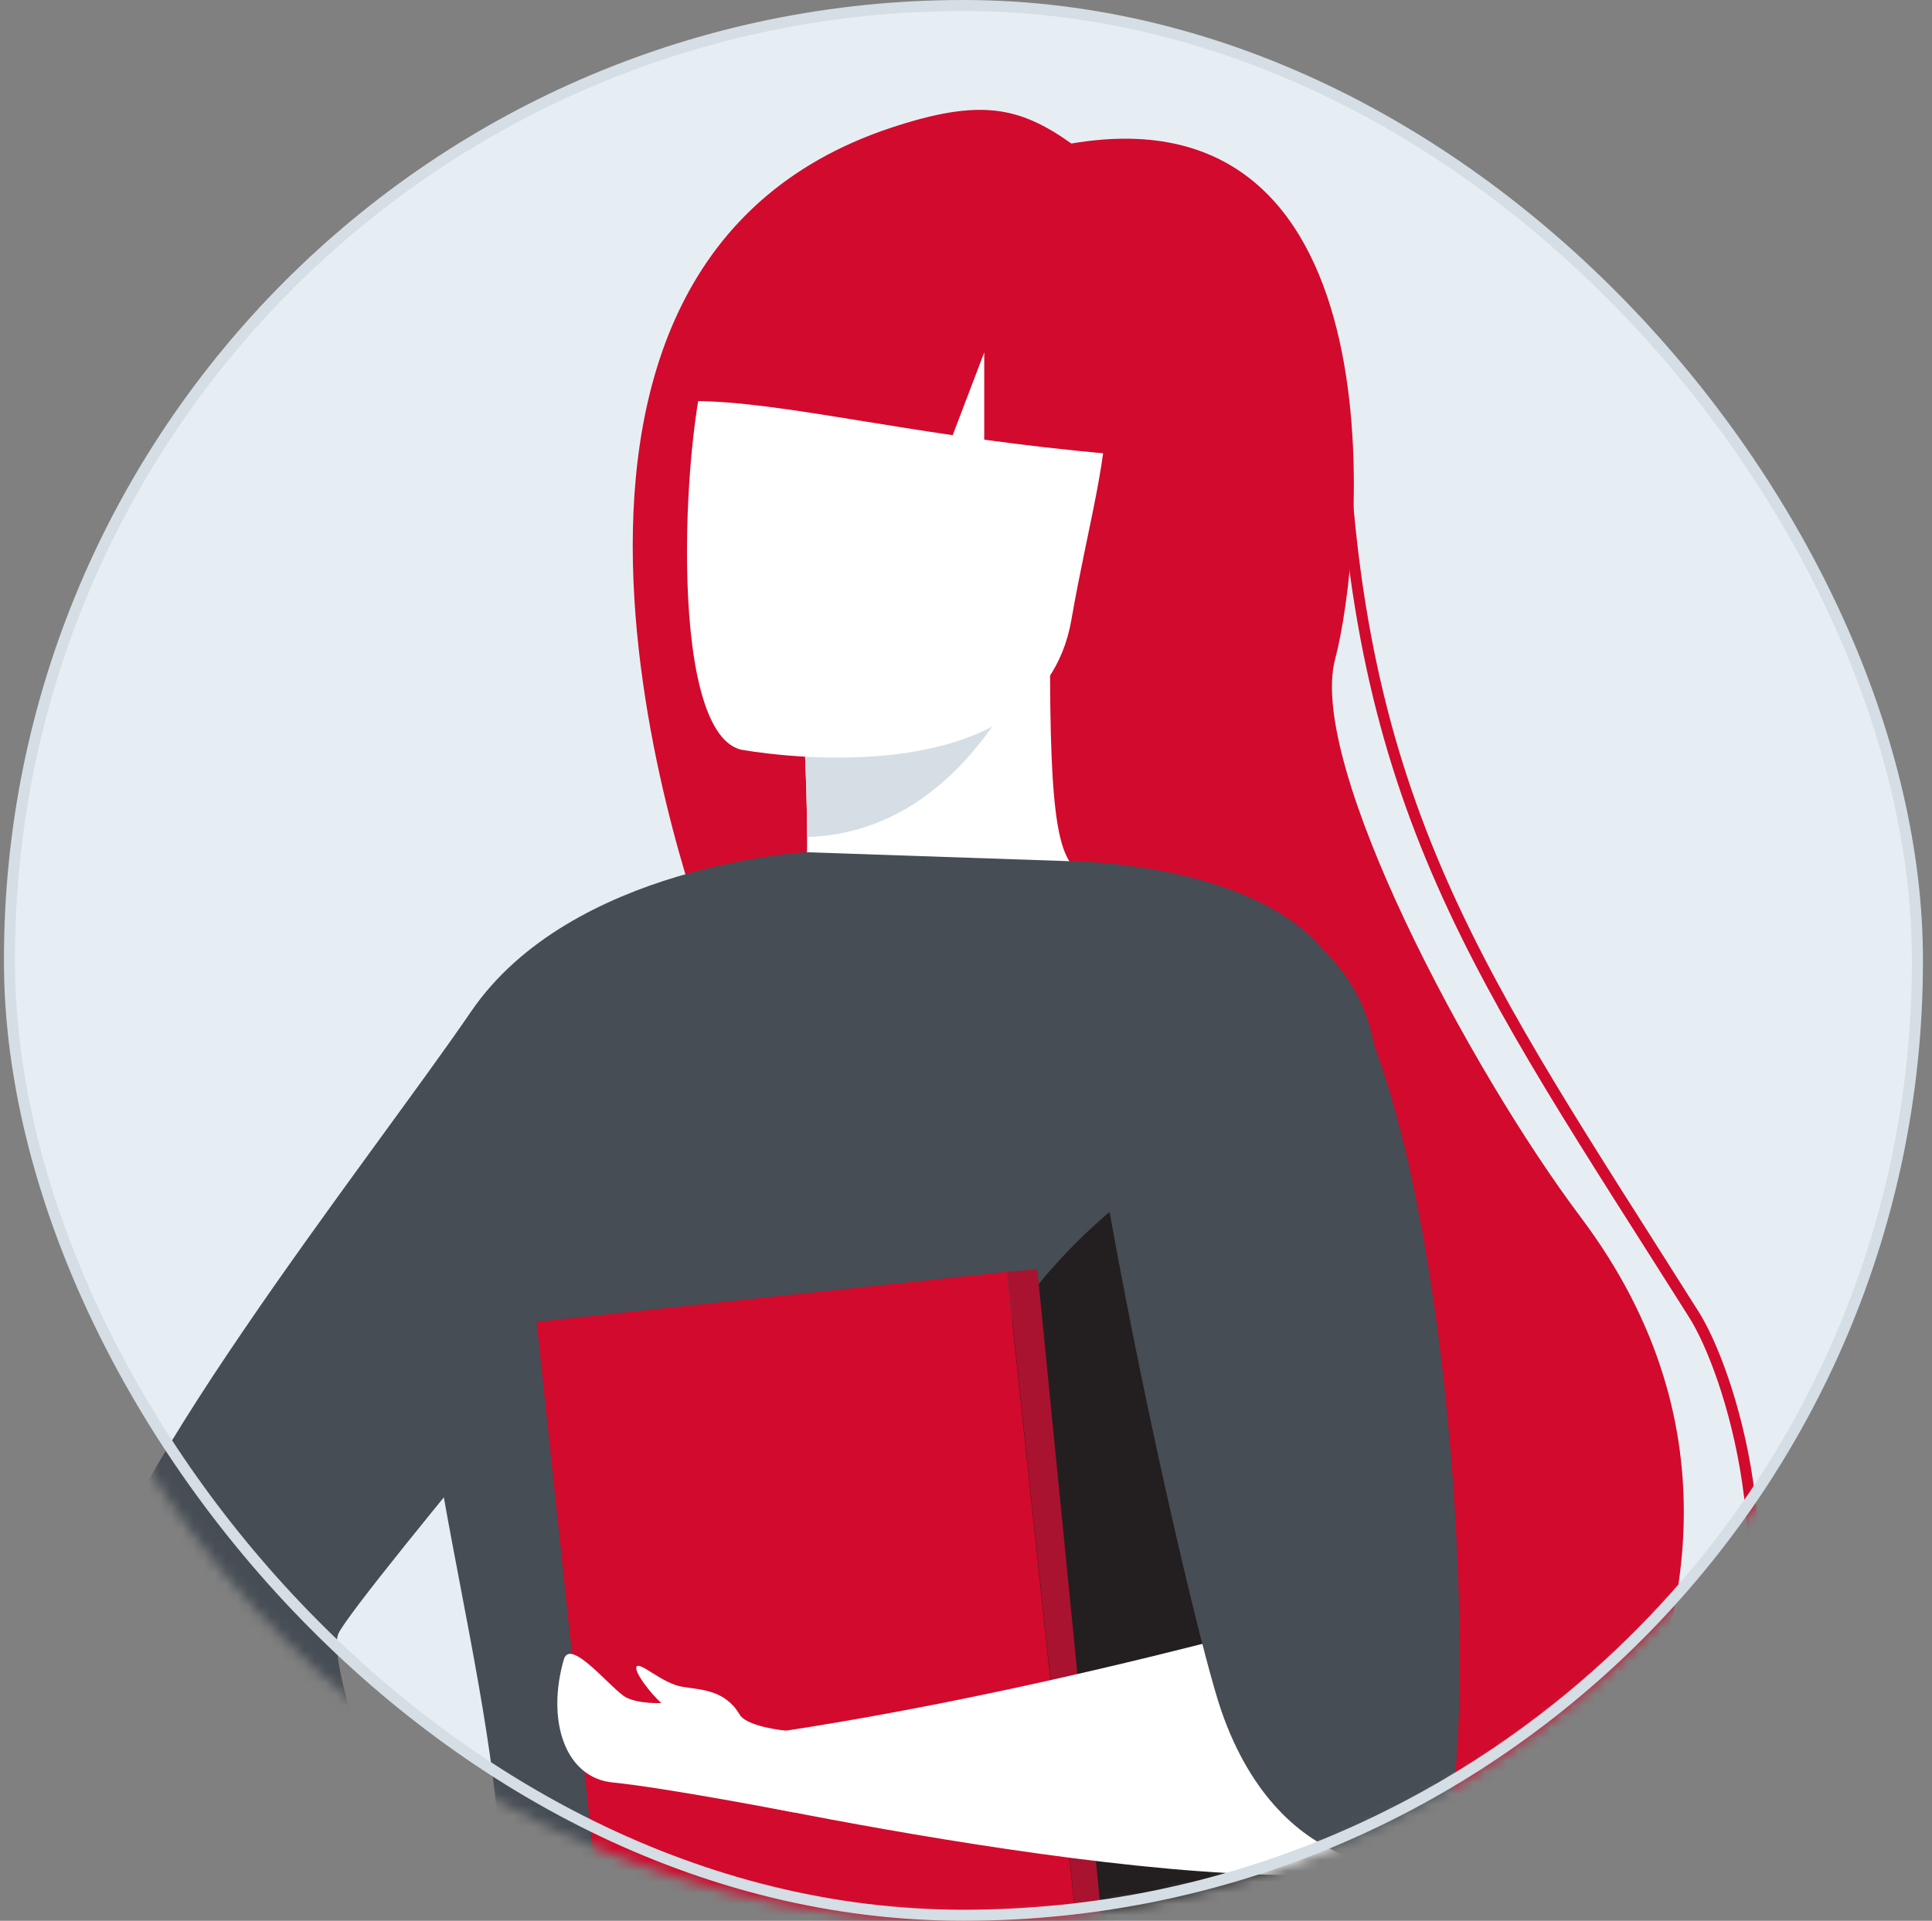
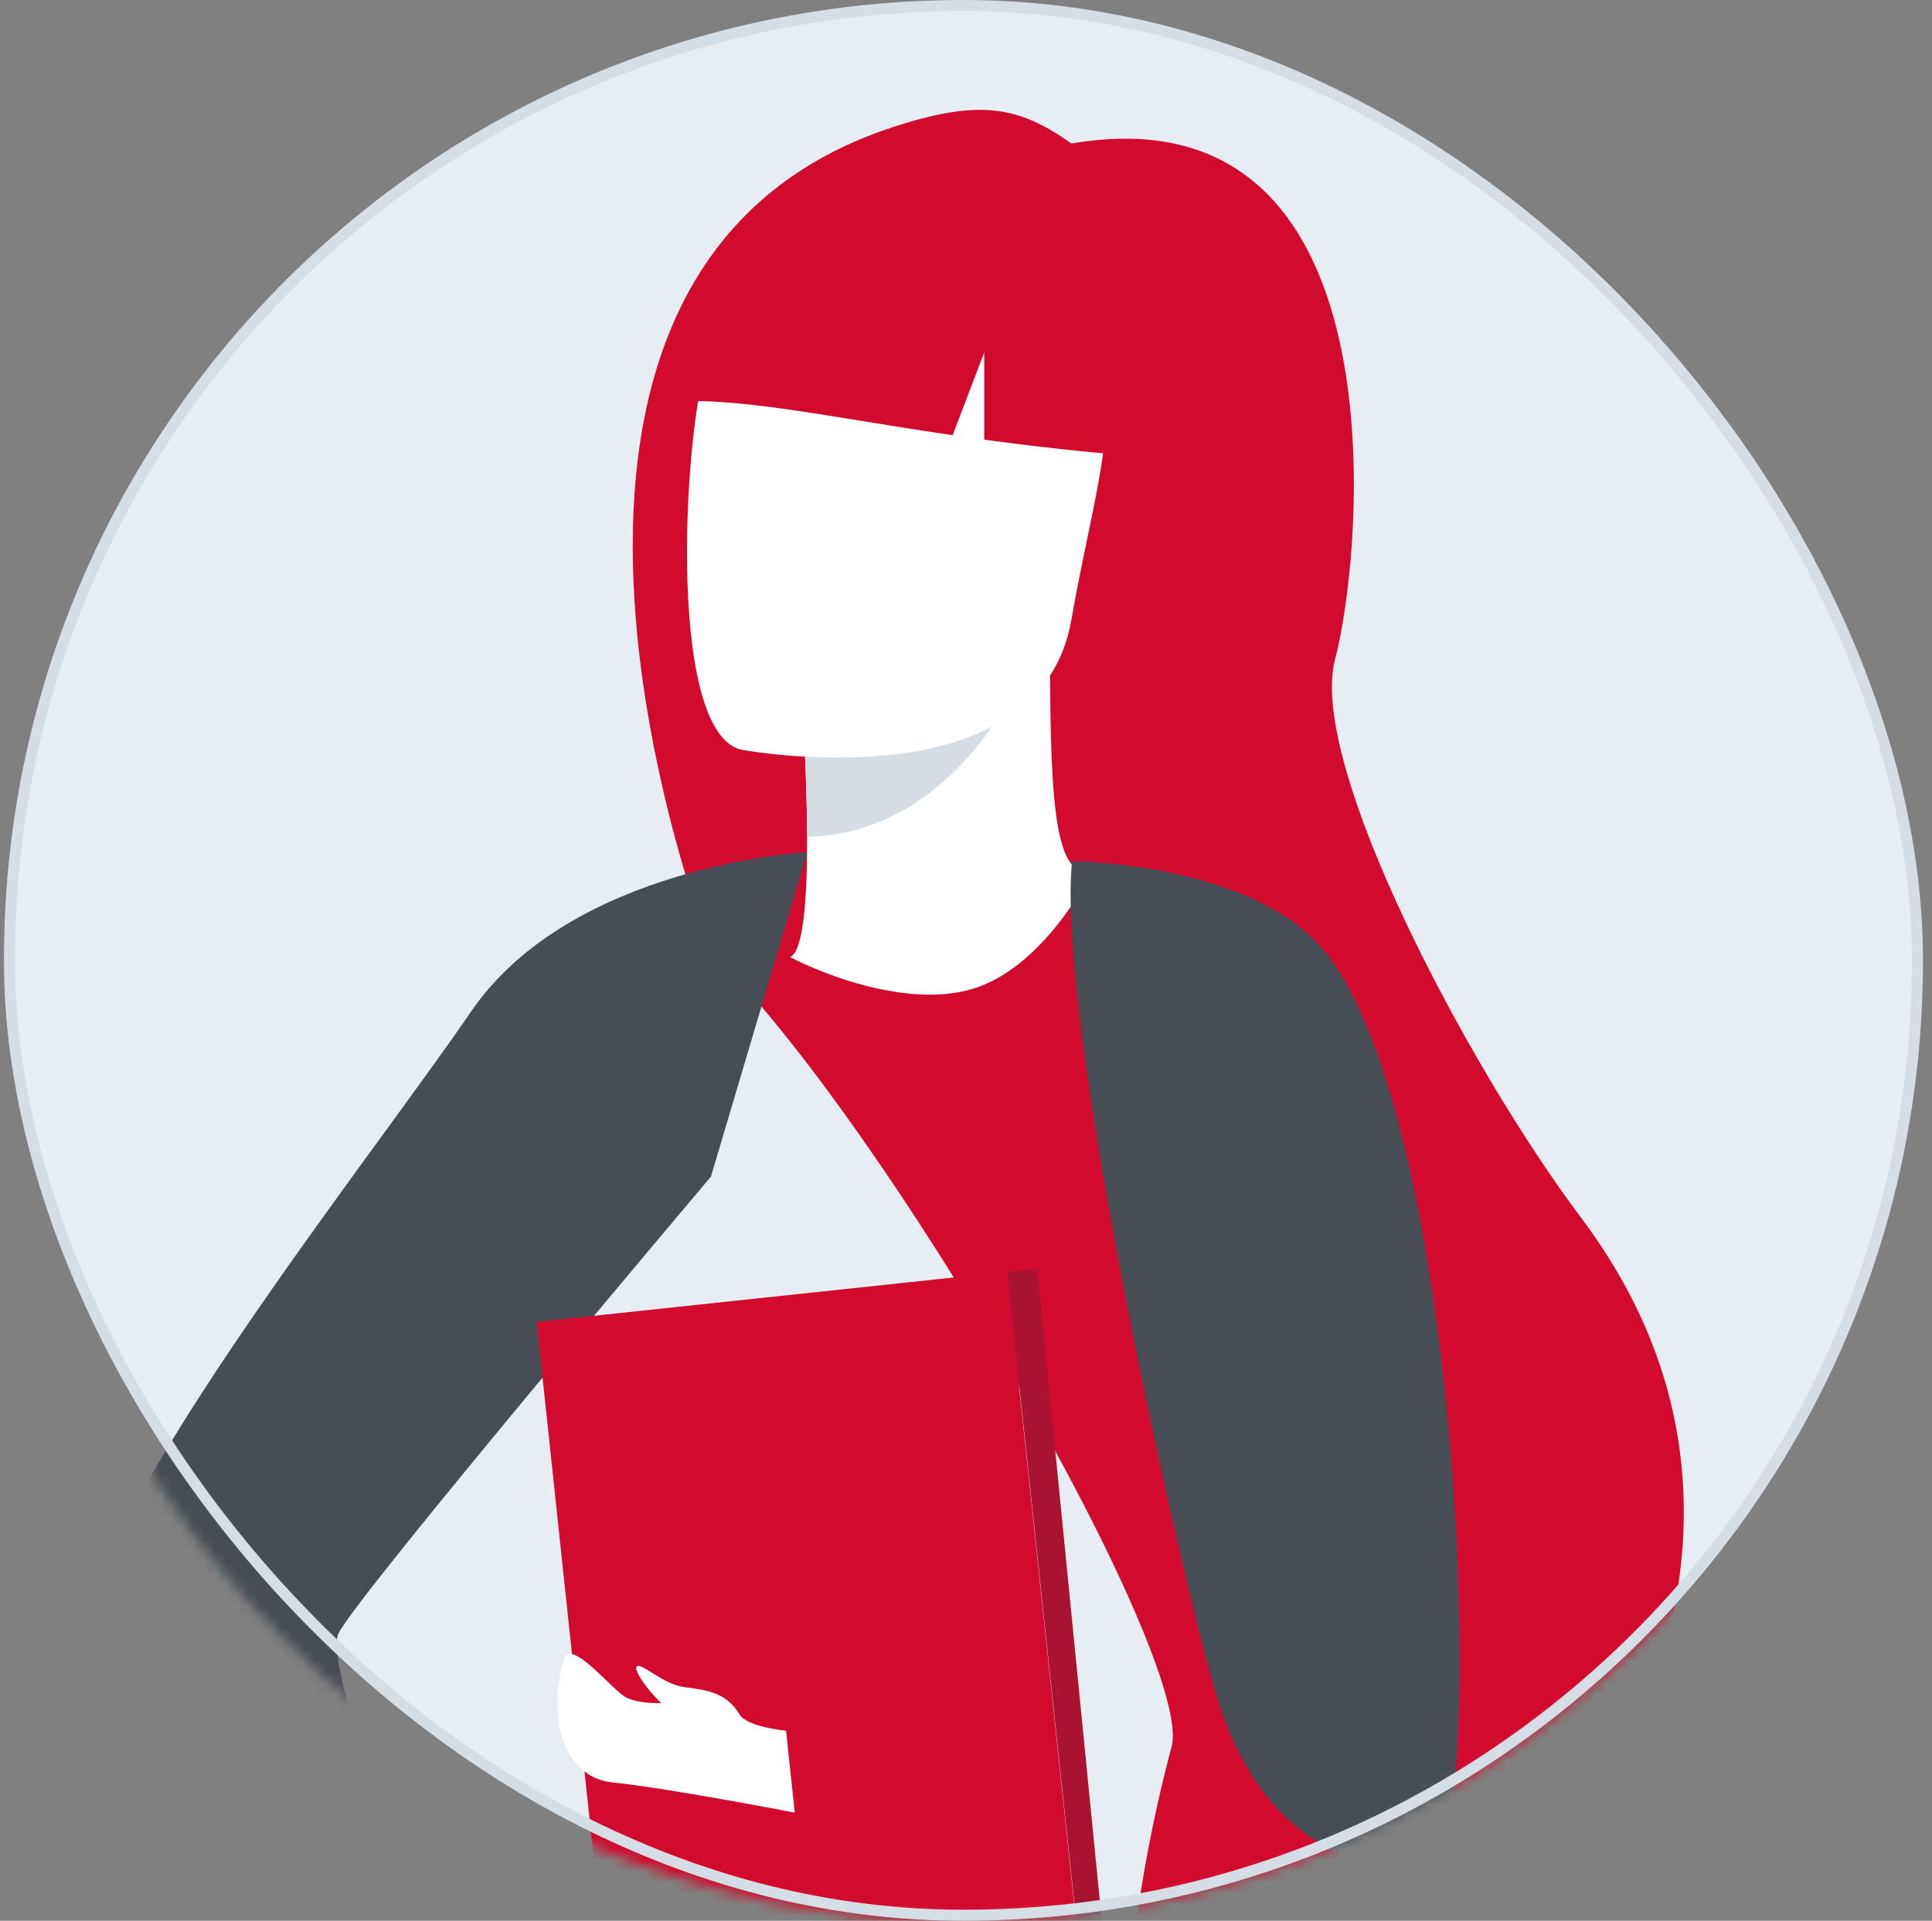
<svg xmlns="http://www.w3.org/2000/svg" width="175" height="174" viewBox="0 0 175 174" fill="none">
  <rect x="0" y="0" width="175" height="174" fill="#808080" stroke="none" />
  <rect x="0.859" y="0.5" width="172.82" height="173" rx="86.41" fill="#E7EEF3" />
  <mask id="mask0" mask-type="alpha" maskUnits="userSpaceOnUse" x="0" y="0" width="175" height="174">
    <circle cx="87.269" cy="87" r="87" fill="#C4C4C4" />
  </mask>
  <g mask="url(#mask0)">
    <path d="M80.817 11.537C88.723 8.939 92.271 9.609 97.048 13.001C127.402 7.824 123.47 50.193 120.935 59.708C118.405 69.223 133.067 96.808 143.181 110.265C171.569 148.026 126.178 187.352 126.178 187.352C89.382 218.255 106.101 158.329 106.101 158.329C108.382 150.688 80.736 102.356 64.474 86.272C63.202 83.246 41.38 24.504 80.817 11.537Z" fill="#D20A2D" />
    <path d="M8.063 147.971C8.063 152.066 10.121 157.309 13.062 162.709C20.383 176.166 33.18 190.599 33.18 190.599L40.597 180.037C40.597 180.037 36.091 168.851 33.098 159.625C31.3 154.078 30.055 149.246 30.66 147.971C32.281 144.578 64.397 106.588 64.397 106.588L73.125 77.194C73.125 77.194 51.763 78.322 42.664 91.642C33.566 104.968 8.063 136.942 8.063 147.971Z" fill="#464D54" />
    <path d="M13.062 162.709C20.382 176.166 37.995 196.859 37.995 196.859L42.742 184.042C42.742 184.042 36.09 168.851 33.098 159.625C29.501 161.754 23.273 163.781 13.062 162.709Z" fill="white" />
    <path d="M71.592 86.689C71.495 86.73 80.822 91.576 87.838 89.656C94.437 87.858 98.75 79.298 98.659 79.282C95.865 78.729 95.057 74.888 95.118 58.383L93.853 58.632L72.608 62.838C72.608 62.838 73.09 69.523 73.106 75.823C73.126 81.106 72.806 86.125 71.592 86.689Z" fill="white" />
    <path d="M72.612 62.833C72.612 62.833 73.095 69.518 73.11 75.818C84.998 75.483 91.282 64.636 93.857 58.627L72.612 62.833Z" fill="#D5DEE4" />
    <path d="M67.105 67.906C67.105 67.906 94.13 73.007 97.051 56.127C99.971 39.248 105.424 28.54 88.292 24.566C71.16 20.593 66.685 26.453 64.339 31.854C61.995 37.25 60.15 66.144 67.105 67.906Z" fill="white" />
-     <path d="M34.054 228.599C51.149 233.044 130.928 241.812 131.619 221.832C131.786 216.955 131.619 211.072 131.233 204.702C130.044 184.965 126.803 160.57 125.248 147.153C124.537 141.001 126.904 113.446 125.086 98.435C124.822 96.21 124.461 94.259 123.983 92.694C120.539 81.365 105.055 78.292 97.104 78.022L73.121 77.205C73.121 77.205 42.633 108.848 39.183 117.347C35.734 125.846 47.583 160.698 44.905 174.786C42.233 188.873 25.738 226.44 34.054 228.599Z" fill="#464D54" />
-     <path d="M81.172 161.068C81.172 161.068 94.508 202.019 131.232 204.696C130.044 184.96 126.803 160.565 125.248 147.148C124.537 140.996 126.904 113.441 125.085 98.429C124.608 98.531 124.176 98.795 123.673 98.892C83.235 106.705 77.494 152.533 81.172 161.068Z" fill="#231F20" />
    <path d="M48.607 119.748L91.203 115.212L98.107 180.041L55.511 184.577L48.607 119.748Z" fill="#D20A2D" />
    <path d="M91.226 115.209L93.959 114.991L100.375 179.768L98.129 180.032L91.226 115.209Z" fill="#A9132F" />
-     <path d="M127.142 143.907C127.142 143.907 97.088 153.092 68.37 157.197C68.37 157.197 58.89 161.296 63.34 162.419C64.478 162.709 121.996 175.247 130.525 167.113L127.142 143.907Z" fill="white" />
    <path d="M97.108 78.017C97.108 78.017 112.908 78.104 119.654 85.8C131.973 99.852 134.407 159.61 130.526 167.113C128.854 170.339 116.032 170.603 110.627 154.977C107.817 146.869 95.569 92.75 97.108 78.017Z" fill="#464D54" />
    <path d="M71.201 156.78C71.201 156.78 67.67 156.45 66.999 155.322C65.658 153.067 63.54 153.092 61.777 152.797C60.009 152.498 58.028 150.567 57.677 150.953C57.327 151.345 58.978 153.473 59.903 154.271C59.903 154.271 58.008 154.388 56.753 153.788C55.498 153.189 51.678 148.251 51.073 150.329C49.488 155.795 51.134 161.048 55.518 161.474C60.248 161.937 71.988 164.202 71.988 164.202L71.201 156.78Z" fill="white" />
-     <path d="M121.518 36.061C122.626 73.204 134.074 88.401 153.358 118.965C156.673 124.081 162.391 142.045 155.832 156.558C152.402 165.339 143.378 184.938 134.731 193.083" stroke="#D20A2D" />
    <path fill-rule="evenodd" clip-rule="evenodd" d="M71.212 19.008L62.555 29.269V36.323C66.916 36.323 71.928 37.137 78.165 38.15C80.666 38.555 83.363 38.993 86.293 39.423L89.152 31.925V39.829C92.668 40.31 96.503 40.764 100.713 41.133L103.919 24.138L71.212 19.008Z" fill="#D20A2D" />
  </g>
  <rect x="0.859" y="0.5" width="172.82" height="173" rx="86.41" stroke="#D5DEE4" />
</svg>